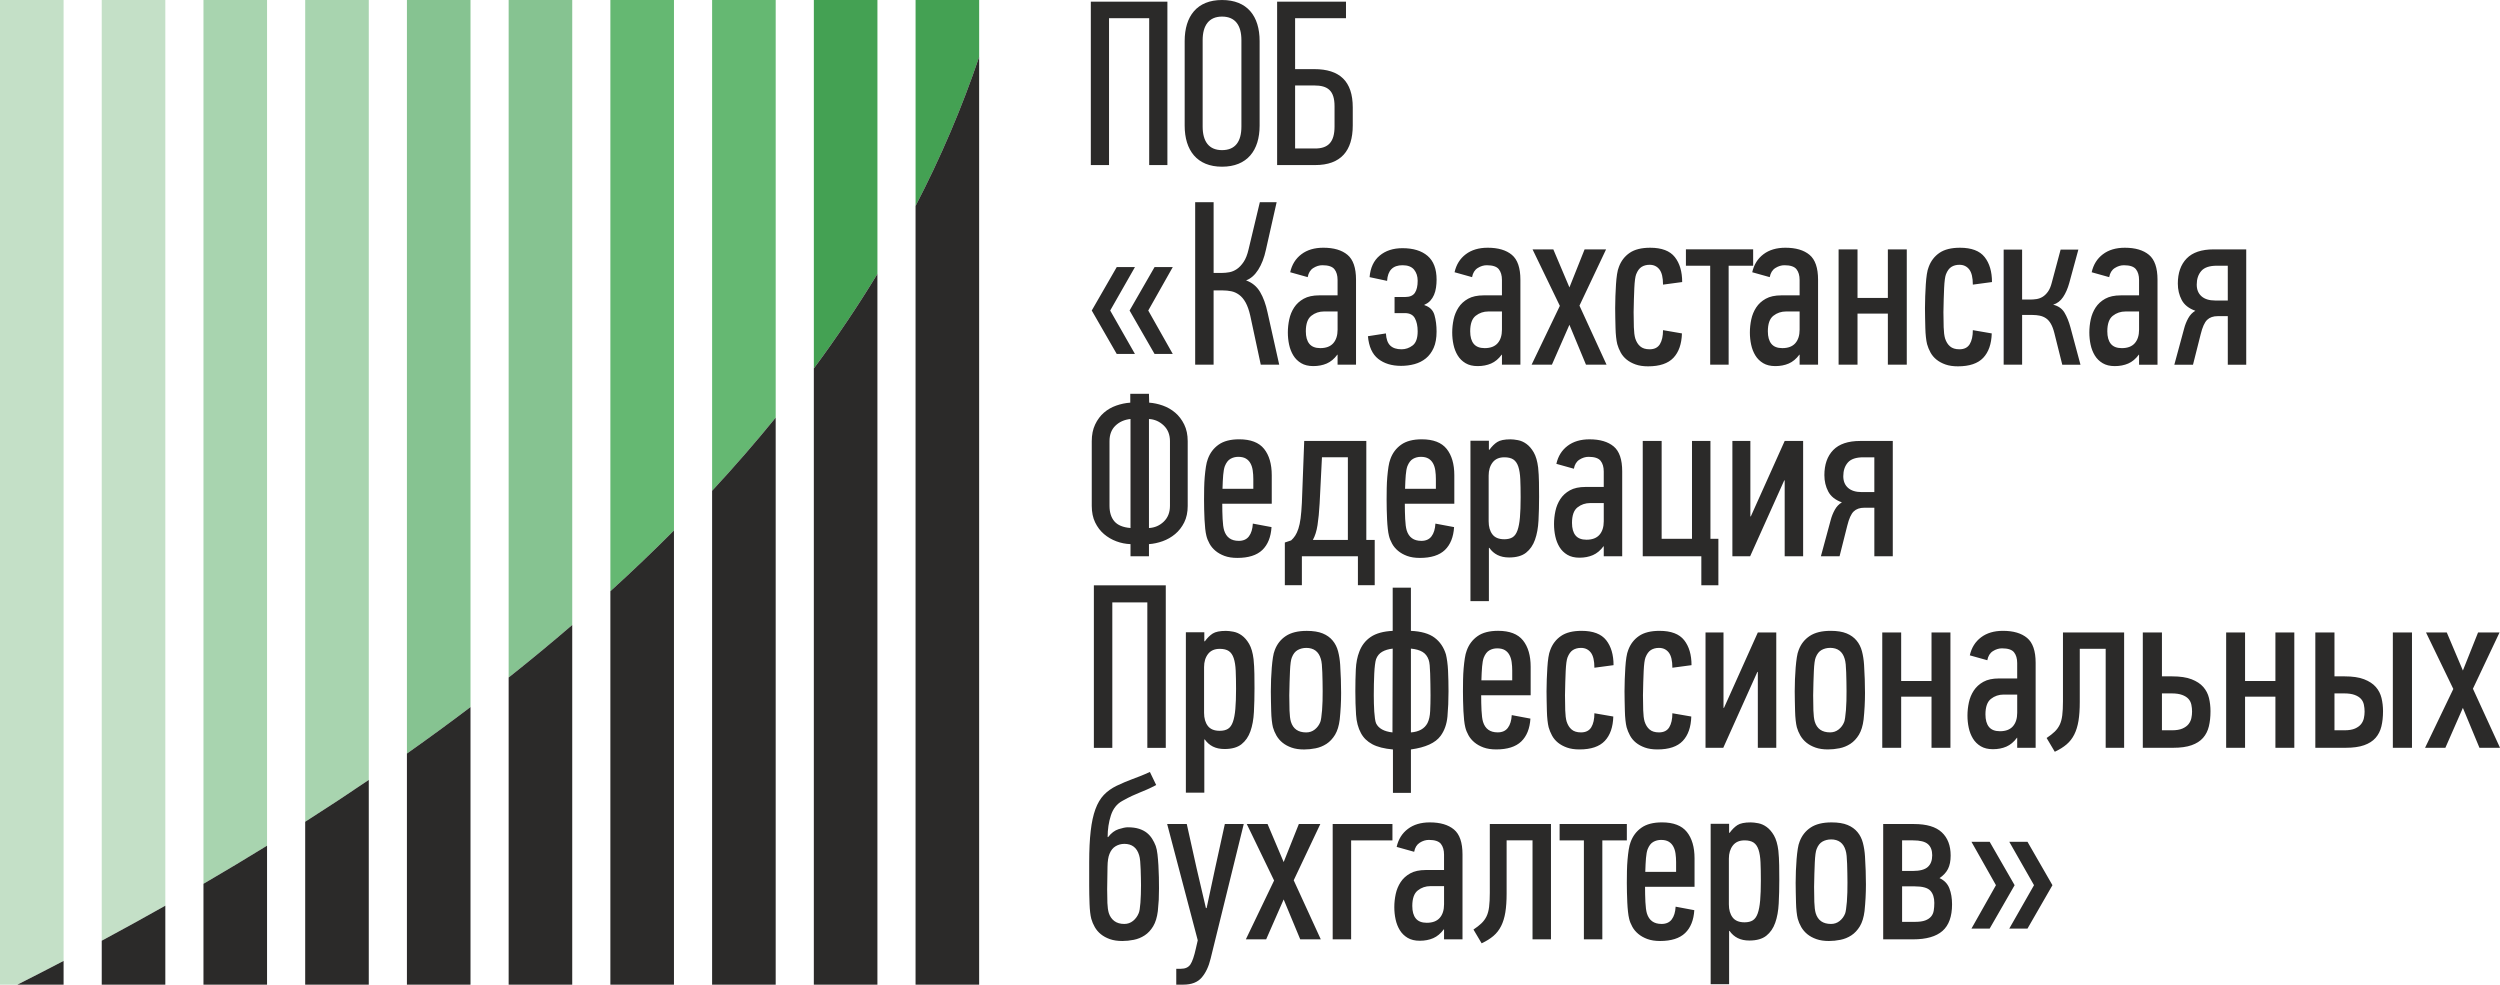
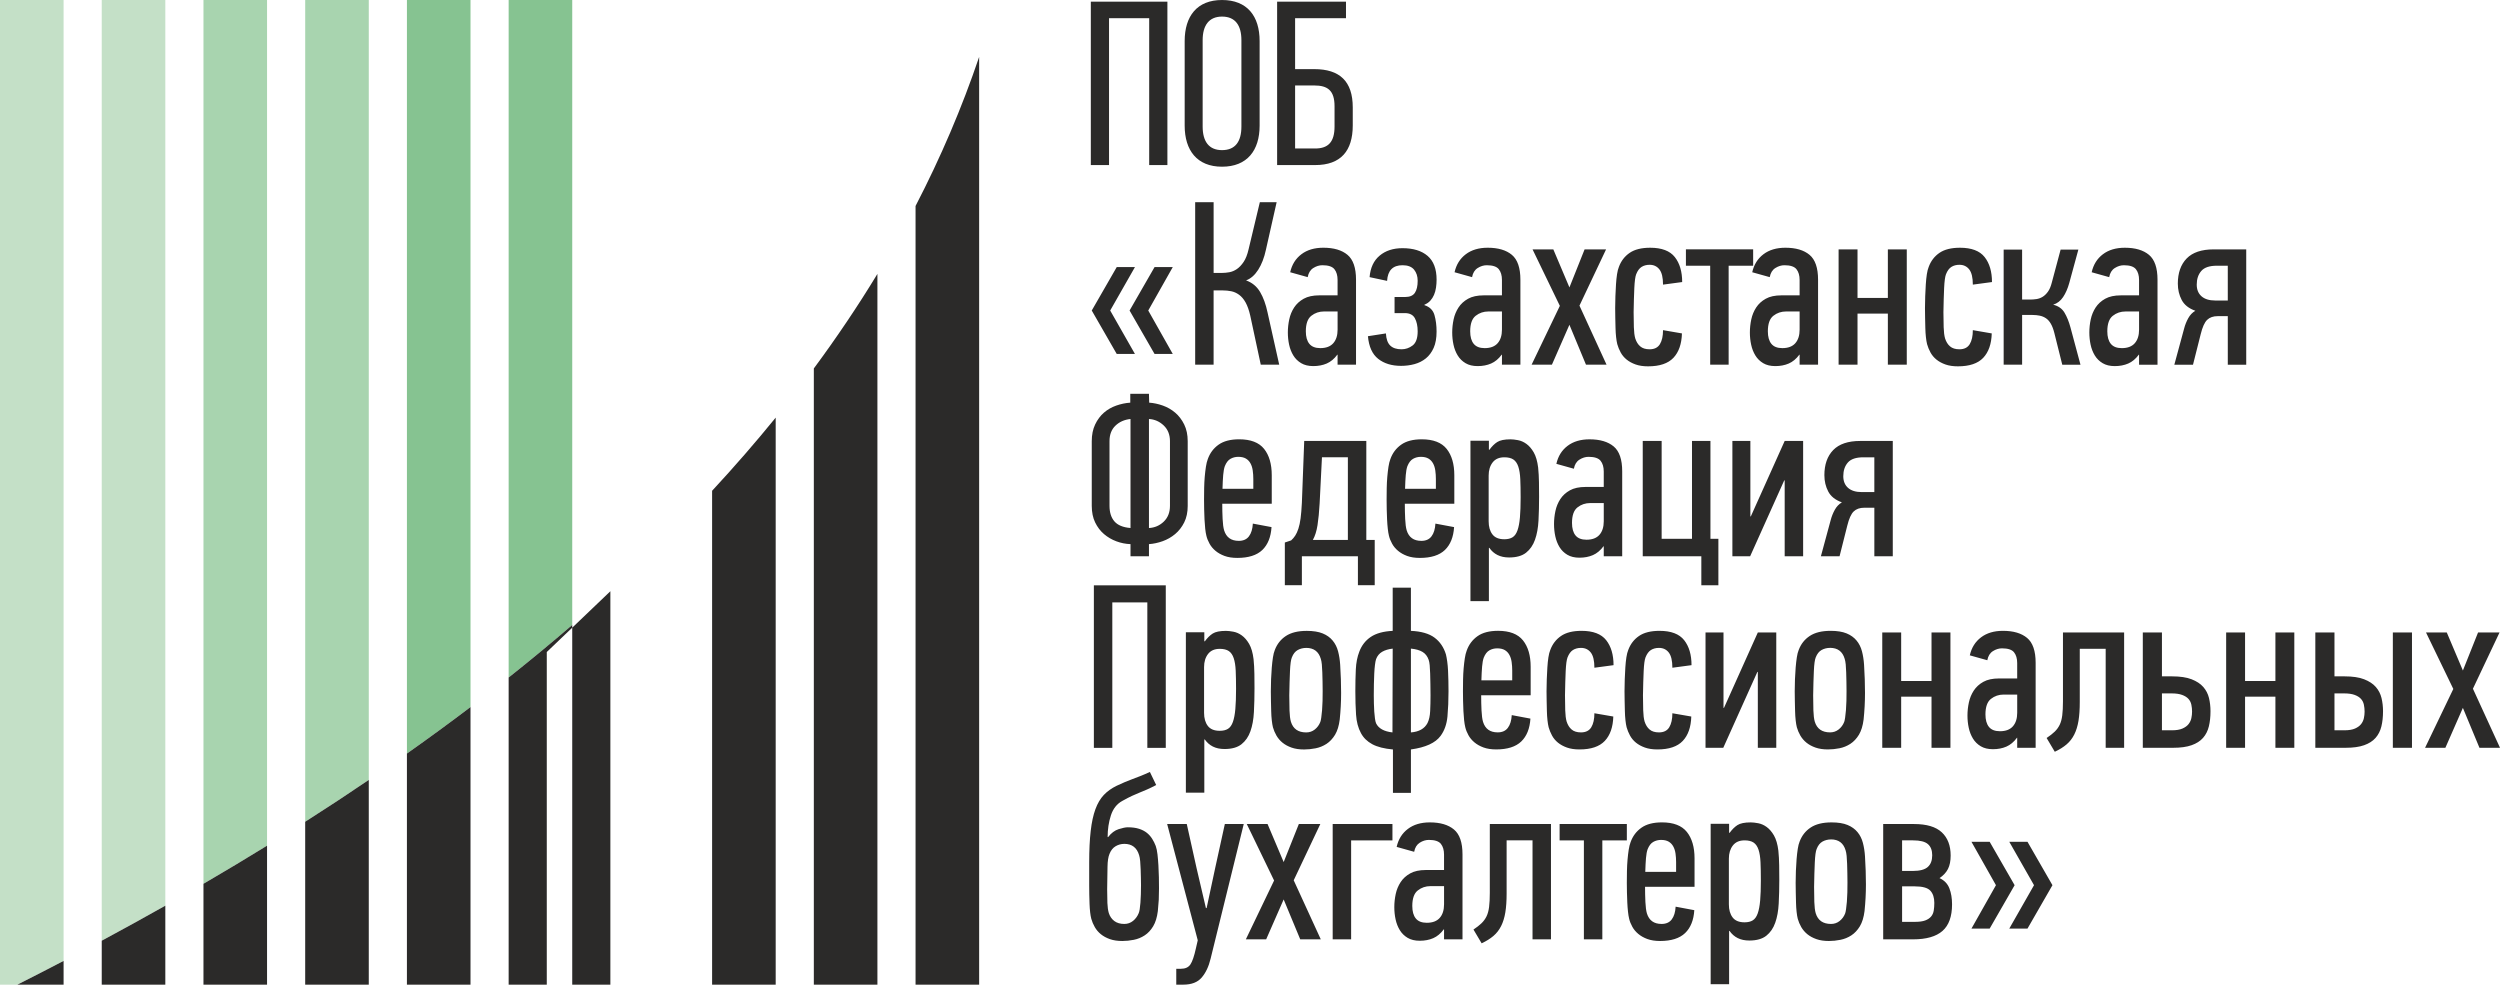
<svg xmlns="http://www.w3.org/2000/svg" xml:space="preserve" width="35.502mm" height="13.983mm" version="1.1" style="shape-rendering:geometricPrecision; text-rendering:geometricPrecision; image-rendering:optimizeQuality; fill-rule:evenodd; clip-rule:evenodd" viewBox="0 0 3536.04 1392.72">
  <defs>
    <style type="text/css">
   
    .fil5 {fill:#2B2A29}
    .fil4 {fill:#C4E0C7}
    .fil3 {fill:#A8D4AF}
    .fil2 {fill:#86C391}
    .fil1 {fill:#65B872}
    .fil0 {fill:#44A153}
    .fil6 {fill:#2B2A29;fill-rule:nonzero}
   
  </style>
  </defs>
  <g id="Слой_x0020_1">
    <g id="_2190396623408">
-       <path class="fil0" d="M1295.01 0l89.93 0 0 80.51c-24.29,71.81 -54.32,142.08 -89.93,210.85l0 -291.36zm-143.89 0l89.93 0 0 387.4c-27.46,45.26 -57.46,89.83 -89.93,133.74l0 -521.15z" />
-       <path class="fil1" d="M1007.22 0l89.94 0 0 590.69c-28.39,34.92 -58.34,69.42 -89.94,103.49l0 -694.18zm-143.89 0l89.94 0 0 750.27c-28.8,28.98 -58.77,57.64 -89.94,85.97l0 -836.24z" />
      <path class="fil2" d="M719.45 0l89.93 0 0 883.97c-29.05,25.02 -59.01,49.79 -89.93,74.3l0 -958.27zm-143.89 0l89.93 0 0 1000.07c-29.21,22.13 -59.17,44.06 -89.93,65.78l0 -1065.85z" />
      <path class="fil3" d="M431.68 0l89.93 0 0 1103.15c-29.32,19.9 -59.31,39.63 -89.93,59.16l0 -1162.31zm-143.89 0l89.93 0 0 1196.15c-29.42,18.13 -59.37,36.1 -89.93,53.92l0 -1250.07z" />
      <path class="fil4" d="M-0 0l89.94 0 0 1359.15c-21.55,11.24 -43.38,22.44 -65.4,33.57l-24.54 0 0 -1392.72zm143.89 0l89.94 0 0 1281.01c-29.49,16.64 -59.46,33.17 -89.94,49.55l0 -1330.57z" />
-       <path class="fil5" d="M89.94 1359.14l0 33.58 -65.4 0c22.02,-11.13 43.84,-22.32 65.4,-33.58zm53.95 -28.58c30.48,-16.38 60.45,-32.9 89.94,-49.55l0 111.7 -89.94 0 0 -62.15zm143.89 -80.49c30.56,-17.83 60.51,-35.81 89.93,-53.93l0 196.57 -89.93 0 0 -142.64zm143.88 -87.76c30.63,-19.55 60.62,-39.27 89.94,-59.17l0 289.57 -89.94 0 0 -230.39zm143.89 -96.47c30.76,-21.71 60.72,-43.64 89.94,-65.78l0 392.64 -89.94 0 0 -326.87zm143.89 -107.57c30.93,-24.52 60.88,-49.29 89.93,-74.31l0 508.75 -89.93 0 0 -434.44zm143.88 -122.04c31.16,-28.34 61.14,-56.99 89.94,-85.96l0 642.44 -89.94 0 0 -556.47zm143.89 -142.07c31.6,-34.05 61.55,-68.55 89.94,-103.48l0 802.03 -89.94 0 0 -698.54zm143.89 -173.03c32.47,-43.91 62.47,-88.48 89.93,-133.73l0 1005.3 -89.93 0 0 -871.57zm143.88 -229.8c35.62,-68.76 65.64,-139.03 89.94,-210.84l0 1312.21 -89.94 0 0 -1101.37z" />
+       <path class="fil5" d="M89.94 1359.14l0 33.58 -65.4 0c22.02,-11.13 43.84,-22.32 65.4,-33.58zm53.95 -28.58c30.48,-16.38 60.45,-32.9 89.94,-49.55l0 111.7 -89.94 0 0 -62.15zm143.89 -80.49c30.56,-17.83 60.51,-35.81 89.93,-53.93l0 196.57 -89.93 0 0 -142.64zm143.88 -87.76c30.63,-19.55 60.62,-39.27 89.94,-59.17l0 289.57 -89.94 0 0 -230.39zm143.89 -96.47c30.76,-21.71 60.72,-43.64 89.94,-65.78l0 392.64 -89.94 0 0 -326.87zm143.89 -107.57c30.93,-24.52 60.88,-49.29 89.93,-74.31l0 508.75 -89.93 0 0 -434.44zm143.88 -122.04l0 642.44 -89.94 0 0 -556.47zm143.89 -142.07c31.6,-34.05 61.55,-68.55 89.94,-103.48l0 802.03 -89.94 0 0 -698.54zm143.89 -173.03c32.47,-43.91 62.47,-88.48 89.93,-133.73l0 1005.3 -89.93 0 0 -871.57zm143.88 -229.8c35.62,-68.76 65.64,-139.03 89.94,-210.84l0 1312.21 -89.94 0 0 -1101.37z" />
      <path class="fil6" d="M1625.43 25.77l0 207.71 25.76 0 0 -231.15 -108.31 0 0 231.15 25.76 0 0 -207.71 56.8 0zm50.19 151.9c0,35 17.5,58.12 52.84,58.12 35.66,0 53.17,-23.12 53.17,-58.12l0 -119.54c0,-35.33 -17.51,-58.12 -53.17,-58.12 -35.34,0 -52.84,22.79 -52.84,58.12l0 119.54zm25.43 -120.86c0,-20.8 8.91,-33.35 27.41,-33.35 18.81,0 27.41,12.55 27.41,33.35l0 122.19c0,21.14 -8.6,33.35 -27.41,33.35 -18.5,0 -27.41,-12.21 -27.41,-33.35l0 -122.19zm130.76 40.96l0 -71.99 71.98 0 0 -23.45 -97.41 0 0 231.15 53.82 0c36.32,0 53.16,-20.15 53.16,-56.13l0 -25.43c0,-36.98 -18.49,-54.15 -54.48,-54.15l-27.07 0zm0 112.27l0 -89.15 27.07 0c18.82,0 28.72,6.93 28.72,29.38l0 28.73c0,21.45 -8.58,31.04 -27.4,31.04l-28.4 0zm-198.79 290.59l-35.33 -61.42 35.33 -61.42 25.76 0 -34.67 61.42 34.67 61.42 -25.76 0zm-53.5 0l-35.33 -61.42 35.33 -61.42 25.76 0 -35 61.42 35 61.42 -25.76 0zm110.95 15.19l0 -229.83 26.09 0 0 100.05 11.89 0c3.3,0 6.76,-0.33 10.4,-0.99 3.63,-0.66 7.15,-2.14 10.57,-4.46 3.41,-2.31 6.6,-5.67 9.57,-10.07 2.98,-4.4 5.34,-10.46 7.1,-18.16l15.85 -66.37 23.77 0 -15.19 67.36c-2.42,11.23 -6.05,20.64 -10.9,28.24 -4.84,7.59 -10.57,12.6 -17.17,15.02 8.59,3.09 15.19,8.54 19.82,16.34 4.62,7.82 8.14,17.45 10.56,28.9l16.51 73.96 -26.09 0 -14.86 -69.34c-1.76,-7.71 -3.96,-13.92 -6.6,-18.67 -2.64,-4.73 -5.73,-8.37 -9.24,-10.9 -3.53,-2.53 -7.21,-4.18 -11.07,-4.95 -3.85,-0.77 -7.76,-1.16 -11.72,-1.16l-13.21 0 0 105.01 -26.09 0zm201.09 -14.2c-4.39,5.95 -9.41,10.13 -15.02,12.55 -5.62,2.42 -11.94,3.64 -18.98,3.64 -6.83,0 -12.55,-1.37 -17.17,-4.13 -4.62,-2.75 -8.32,-6.38 -11.07,-10.9 -2.75,-4.51 -4.73,-9.57 -5.95,-15.19 -1.21,-5.61 -1.81,-11.39 -1.81,-17.33 0,-6.17 0.66,-12.33 1.98,-18.5 1.32,-6.17 3.63,-11.77 6.93,-16.84 3.31,-5.06 7.82,-9.19 13.54,-12.38 5.73,-3.2 13.1,-4.79 22.13,-4.79l25.76 0 0 -21.79c0,-6.38 -1.49,-11.44 -4.46,-15.19 -2.97,-3.74 -8.64,-5.62 -17,-5.62 -4.4,0 -8.7,1.32 -12.88,3.96 -4.18,2.64 -6.83,6.93 -7.93,12.88l-24.76 -6.93c2.42,-10.79 7.7,-19.26 15.85,-25.43 8.15,-6.17 18.49,-9.24 31.04,-9.24 14.75,0 26.14,3.36 34.18,10.07 8.04,6.71 12.05,18.44 12.05,35.17l0 120.2 -26.09 0 0 -14.2 -0.34 0zm0.34 -61.08l-19.15 0c-6.82,0 -12.83,2.03 -18,6.11 -5.17,4.07 -7.76,11.39 -7.76,21.96 0,7.7 1.65,13.6 4.95,17.66 3.31,4.08 8.48,6.12 15.52,6.12 8.15,0 14.26,-2.31 18.33,-6.93 4.07,-4.63 6.12,-11.02 6.12,-19.15l0 -25.76zm122.84 -8.91c7.49,2.42 12.22,7.09 14.2,14.03 1.97,6.93 2.97,14.69 2.97,23.28 0,9.24 -1.37,16.95 -4.12,23.12 -2.76,6.16 -6.44,11.12 -11.07,14.86 -4.62,3.74 -9.96,6.43 -16.02,8.09 -6.06,1.65 -12.38,2.47 -18.98,2.47 -13.22,0 -24,-3.3 -32.37,-9.9 -8.37,-6.6 -13.21,-17.28 -14.52,-32.03l25.42 -3.96c0.45,7.93 2.48,13.65 6.12,17.17 3.64,3.53 8.97,5.29 16.02,5.29 5.73,0 10.95,-1.82 15.69,-5.45 4.73,-3.64 7.09,-10.3 7.09,-19.98 0,-7.48 -1.31,-13.66 -3.95,-18.5 -2.64,-4.84 -7.38,-7.26 -14.2,-7.26l-14.53 0 0 -22.79 15.19 0c6.38,0 10.91,-1.98 13.55,-5.89 2.64,-3.96 3.95,-9.63 3.95,-17.06 0,-6.33 -1.7,-11.55 -5.11,-15.75 -3.42,-4.12 -8.86,-6.22 -16.34,-6.22 -13.66,0 -20.92,7.38 -21.8,22.13l-24.76 -5.29c1.1,-13.27 5.83,-23.39 14.19,-30.38 8.37,-7.04 19.15,-10.57 32.37,-10.57 15.18,0 27.01,3.64 35.49,10.9 8.49,7.27 12.72,18.5 12.72,33.68 0,3.74 -0.27,7.48 -0.83,11.22 -0.55,3.74 -1.48,7.15 -2.81,10.24 -1.31,3.08 -3.08,5.83 -5.28,8.26 -2.2,2.42 -4.96,4.29 -8.26,5.61l0 0.67zm109.3 70c-4.4,5.95 -9.41,10.13 -15.03,12.55 -5.61,2.42 -11.94,3.64 -18.98,3.64 -6.82,0 -12.55,-1.37 -17.17,-4.13 -4.62,-2.75 -8.31,-6.38 -11.06,-10.9 -2.76,-4.51 -4.74,-9.57 -5.95,-15.19 -1.22,-5.61 -1.82,-11.39 -1.82,-17.33 0,-6.17 0.67,-12.33 1.98,-18.5 1.32,-6.17 3.64,-11.77 6.94,-16.84 3.3,-5.06 7.81,-9.19 13.54,-12.38 5.73,-3.2 13.1,-4.79 22.12,-4.79l25.76 0 0 -21.79c0,-6.38 -1.48,-11.44 -4.45,-15.19 -2.98,-3.74 -8.65,-5.62 -17.01,-5.62 -4.4,0 -8.7,1.32 -12.88,3.96 -4.18,2.64 -6.82,6.93 -7.92,12.88l-24.77 -6.93c2.42,-10.79 7.7,-19.26 15.85,-25.43 8.15,-6.17 18.5,-9.24 31.05,-9.24 14.75,0 26.14,3.36 34.17,10.07 8.04,6.71 12.05,18.44 12.05,35.17l0 120.2 -26.09 0 0 -14.2 -0.33 0zm0.33 -61.08l-19.15 0c-6.82,0 -12.82,2.03 -18,6.11 -5.17,4.07 -7.76,11.39 -7.76,21.96 0,7.7 1.65,13.6 4.95,17.66 3.31,4.08 8.48,6.12 15.53,6.12 8.14,0 14.25,-2.31 18.33,-6.93 4.07,-4.63 6.11,-11.02 6.11,-19.15l0 -25.76zm118.87 75.29l-23.44 -56.46 -24.77 56.46 -28.72 0 39.95 -83.22 -38.62 -79.91 29.38 0 22.79 53.82 21.46 -53.82 30.38 0 -37.65 79.58 38.31 83.54 -29.06 0zm87.84 2.31c-6.82,0 -12.71,-0.88 -17.66,-2.64 -4.96,-1.76 -9.19,-4.07 -12.72,-6.94 -3.52,-2.86 -6.32,-6.22 -8.42,-10.07 -2.09,-3.85 -3.69,-7.76 -4.79,-11.72 -0.66,-2.64 -1.21,-5.95 -1.65,-9.9 -0.44,-3.96 -0.71,-8.32 -0.83,-13.05 -0.11,-4.73 -0.22,-9.52 -0.33,-14.36 -0.11,-4.84 -0.16,-9.35 -0.16,-13.54 0,-5.51 0.11,-11.18 0.33,-17.01 0.22,-5.84 0.5,-11.39 0.83,-16.67 0.33,-5.29 0.82,-10.07 1.48,-14.36 0.66,-4.29 1.54,-7.76 2.64,-10.4 3.08,-8.37 8.15,-14.98 15.19,-19.82 7.05,-4.84 16.73,-7.26 29.06,-7.26 16.28,0 27.9,4.4 34.84,13.21 6.93,8.8 10.4,20.58 10.4,35.33l-27.08 3.64c0,-9.91 -1.7,-17.06 -5.06,-21.46 -3.42,-4.4 -8.04,-6.6 -13.92,-6.6 -4.4,0 -8.15,1 -11.33,2.98 -3.15,1.97 -5.73,5.45 -7.71,10.51 -1.26,3.25 -2.14,9.74 -2.59,19.37 -0.44,9.63 -0.77,21.02 -0.99,34.12 0,7.26 0.11,14.3 0.33,21.18 0.22,6.88 0.88,12.22 1.98,15.97 1.54,4.78 3.85,8.58 7.04,11.27 3.14,2.75 7.6,4.13 13.27,4.13 6.76,0 11.61,-2.42 14.58,-7.27 2.92,-4.84 4.4,-11.44 4.4,-19.81l26.75 4.62c-0.45,14.97 -4.46,26.47 -12.05,34.51 -7.6,8.04 -19.54,12.05 -35.84,12.05zm113.93 -142.33l0 140.02 -26.1 0 0 -140.02 -34.33 0 0 -23.11 95.1 0 0 23.11 -34.67 0zm100.05 125.81c-4.4,5.95 -9.41,10.13 -15.03,12.55 -5.61,2.42 -11.94,3.64 -18.98,3.64 -6.82,0 -12.55,-1.37 -17.17,-4.13 -4.62,-2.75 -8.31,-6.38 -11.06,-10.9 -2.76,-4.51 -4.74,-9.57 -5.95,-15.19 -1.22,-5.61 -1.82,-11.39 -1.82,-17.33 0,-6.17 0.67,-12.33 1.98,-18.5 1.32,-6.17 3.64,-11.77 6.94,-16.84 3.3,-5.06 7.81,-9.19 13.54,-12.38 5.73,-3.2 13.1,-4.79 22.12,-4.79l25.76 0 0 -21.79c0,-6.38 -1.48,-11.44 -4.45,-15.19 -2.98,-3.74 -8.65,-5.62 -17.01,-5.62 -4.4,0 -8.7,1.32 -12.88,3.96 -4.18,2.64 -6.82,6.93 -7.92,12.88l-24.77 -6.93c2.42,-10.79 7.7,-19.26 15.85,-25.43 8.15,-6.17 18.5,-9.24 31.05,-9.24 14.75,0 26.14,3.36 34.17,10.07 8.04,6.71 12.05,18.44 12.05,35.17l0 120.2 -26.09 0 0 -14.2 -0.33 0zm0.33 -61.08l-19.15 0c-6.82,0 -12.82,2.03 -18,6.11 -5.17,4.07 -7.76,11.39 -7.76,21.96 0,7.7 1.65,13.6 4.95,17.66 3.31,4.08 8.48,6.12 15.53,6.12 8.14,0 14.25,-2.31 18.33,-6.93 4.07,-4.63 6.11,-11.02 6.11,-19.15l0 -25.76zm124.82 75.29l0 -72.32 -42.92 0 0 72.32 -26.75 0 0 -163.12 26.75 0 0 68.68 42.92 0 0 -68.68 26.75 0 0 163.12 -26.75 0zm99.06 2.31c-6.82,0 -12.71,-0.88 -17.66,-2.64 -4.95,-1.76 -9.19,-4.07 -12.72,-6.94 -3.52,-2.86 -6.32,-6.22 -8.42,-10.07 -2.09,-3.85 -3.69,-7.76 -4.79,-11.72 -0.66,-2.64 -1.21,-5.95 -1.65,-9.9 -0.44,-3.96 -0.71,-8.32 -0.83,-13.05 -0.11,-4.73 -0.22,-9.52 -0.32,-14.36 -0.12,-4.84 -0.17,-9.35 -0.17,-13.54 0,-5.51 0.11,-11.18 0.33,-17.01 0.22,-5.84 0.5,-11.39 0.83,-16.67 0.33,-5.29 0.83,-10.07 1.48,-14.36 0.66,-4.29 1.54,-7.76 2.64,-10.4 3.09,-8.37 8.15,-14.98 15.19,-19.82 7.05,-4.84 16.73,-7.26 29.06,-7.26 16.28,0 27.9,4.4 34.84,13.21 6.93,8.8 10.4,20.58 10.4,35.33l-27.08 3.64c0,-9.91 -1.7,-17.06 -5.06,-21.46 -3.42,-4.4 -8.04,-6.6 -13.92,-6.6 -4.4,0 -8.15,1 -11.33,2.98 -3.14,1.97 -5.73,5.45 -7.71,10.51 -1.26,3.25 -2.14,9.74 -2.59,19.37 -0.44,9.63 -0.77,21.02 -0.99,34.12 0,7.26 0.11,14.3 0.33,21.18 0.22,6.88 0.88,12.22 1.98,15.97 1.54,4.78 3.85,8.58 7.04,11.27 3.14,2.75 7.6,4.13 13.27,4.13 6.77,0 11.61,-2.42 14.58,-7.27 2.92,-4.84 4.4,-11.44 4.4,-19.81l26.75 4.62c-0.44,14.97 -4.46,26.47 -12.05,34.51 -7.6,8.04 -19.54,12.05 -35.84,12.05zm64.73 -2.31l0 -162.8 26.09 0 0 70.67 11.22 0c2.86,0 5.84,-0.22 8.91,-0.66 3.09,-0.45 6.01,-1.48 8.75,-3.14 2.75,-1.65 5.28,-4.07 7.6,-7.27 2.3,-3.19 4.12,-7.43 5.45,-12.71l12.54 -46.89 25.1 0 -12.88 47.22c-2.2,7.93 -5.12,14.58 -8.75,19.98 -3.63,5.39 -8.31,8.96 -14.03,10.73 7.27,1.76 12.61,5.51 16.02,11.22 3.42,5.73 6.22,12.66 8.43,20.81l14.19 52.84 -25.76 0 -11.22 -44.91c-1.32,-5.28 -2.97,-9.63 -4.95,-13.05 -1.98,-3.41 -4.29,-6 -6.93,-7.76 -2.65,-1.76 -5.56,-2.97 -8.75,-3.63 -3.19,-0.67 -6.55,-1 -10.07,-1l-14.86 0 0 70.34 -26.09 0zm191.19 -14.2c-4.4,5.95 -9.41,10.13 -15.03,12.55 -5.61,2.42 -11.94,3.64 -18.98,3.64 -6.82,0 -12.55,-1.37 -17.17,-4.13 -4.62,-2.75 -8.32,-6.38 -11.07,-10.9 -2.75,-4.51 -4.73,-9.57 -5.94,-15.19 -1.22,-5.61 -1.82,-11.39 -1.82,-17.33 0,-6.17 0.66,-12.33 1.98,-18.5 1.32,-6.17 3.64,-11.77 6.93,-16.84 3.31,-5.06 7.82,-9.19 13.55,-12.38 5.72,-3.2 13.1,-4.79 22.12,-4.79l25.76 0 0 -21.79c0,-6.38 -1.48,-11.44 -4.46,-15.19 -2.97,-3.74 -8.64,-5.62 -17,-5.62 -4.4,0 -8.7,1.32 -12.88,3.96 -4.18,2.64 -6.82,6.93 -7.93,12.88l-24.76 -6.93c2.42,-10.79 7.7,-19.26 15.85,-25.43 8.15,-6.17 18.5,-9.24 31.04,-9.24 14.75,0 26.14,3.36 34.18,10.07 8.04,6.71 12.05,18.44 12.05,35.17l0 120.2 -26.09 0 0 -14.2 -0.33 0zm0.33 -61.08l-19.15 0c-6.82,0 -12.83,2.03 -18,6.11 -5.17,4.07 -7.76,11.39 -7.76,21.96 0,7.7 1.65,13.6 4.95,17.66 3.31,4.08 8.48,6.12 15.53,6.12 8.14,0 14.25,-2.31 18.33,-6.93 4.07,-4.63 6.11,-11.02 6.11,-19.15l0 -25.76zm54.82 -39.29c0,-15.2 4.17,-27.08 12.49,-35.67 8.37,-8.59 21.08,-12.88 38.2,-12.88l46.06 0 0 163.12 -26.08 0 0 -68.68 -14.2 0c-6.38,0 -11.39,1.76 -15.03,5.28 -3.63,3.53 -6.65,10.24 -9.07,20.15l-10.91 43.26 -26.41 0 13.87 -51.18c1.31,-5.07 3.25,-9.9 5.78,-14.53 2.53,-4.62 5.89,-8.15 10.07,-10.57 -9.24,-3.3 -15.69,-8.42 -19.31,-15.35 -3.64,-6.94 -5.45,-14.59 -5.45,-22.95zm55.14 -25.44c-10.34,0 -17.66,2.48 -21.95,7.43 -4.3,4.96 -6.44,11.39 -6.44,19.32 0,7.04 2.26,12.55 6.77,16.51 4.51,3.96 10.95,5.95 19.31,5.95l17.84 0 0 -49.21 -15.53 0zm-1455.57 339.64c0,9.02 -1.65,16.84 -4.95,23.45 -3.31,6.6 -7.6,12.1 -12.88,16.5 -5.29,4.41 -11.18,7.76 -17.67,10.08 -6.49,2.31 -12.93,3.69 -19.31,4.12l0 17.17 -26.1 0 0 -17.17c-6.82,-0.22 -13.48,-1.54 -19.97,-3.96 -6.49,-2.42 -12.33,-5.83 -17.51,-10.24 -5.17,-4.4 -9.35,-9.9 -12.54,-16.5 -3.2,-6.6 -4.79,-14.42 -4.79,-23.45l0 -91.47c0,-9.02 1.59,-16.89 4.79,-23.62 3.19,-6.71 7.32,-12.27 12.38,-16.67 5.06,-4.4 10.9,-7.76 17.5,-10.07 6.6,-2.31 13.21,-3.69 19.81,-4.12l0 -12.55 26.42 0 0.33 12.55c6.38,0.44 12.82,1.81 19.31,4.12 6.49,2.31 12.33,5.67 17.5,10.07 5.18,4.4 9.41,9.96 12.72,16.67 3.3,6.72 4.95,14.59 4.95,23.62l0 91.47zm-25.1 -91.47c0,-9.24 -2.97,-16.67 -8.91,-22.29 -5.94,-5.61 -12.88,-8.64 -20.8,-9.08l0 154.21c8.14,-0.44 15.13,-3.47 20.97,-9.07 5.84,-5.62 8.74,-13.05 8.74,-22.29l0 -91.47zm-55.81 -31.37c-8.58,0.89 -15.69,4.02 -21.29,9.41 -5.62,5.4 -8.42,12.72 -8.42,21.96l0 91.47c0,9.24 2.31,16.56 6.93,21.95 4.62,5.4 12.22,8.54 22.78,9.41l0 -154.21zm153.06 172.38c6.44,0 11.28,-2.15 14.47,-6.44 3.25,-4.29 5.07,-10.29 5.51,-17.99l26.41 4.95c-0.88,14.08 -5.23,24.87 -12.99,32.36 -7.82,7.48 -19.59,11.22 -35.39,11.22 -6.99,0 -13.05,-0.94 -18.11,-2.81 -5.01,-1.87 -9.3,-4.29 -12.82,-7.26 -3.53,-2.98 -6.33,-6.32 -8.37,-10.07 -2.09,-3.74 -3.58,-7.49 -4.46,-11.23 -0.66,-2.64 -1.21,-5.94 -1.65,-9.9 -0.44,-3.96 -0.77,-8.31 -0.99,-13.05 -0.22,-4.73 -0.39,-9.52 -0.5,-14.36 -0.11,-4.84 -0.16,-9.35 -0.16,-13.54 0,-5.51 0.05,-11.07 0.16,-16.68 0.11,-5.61 0.39,-10.95 0.83,-16.01 0.45,-5.07 1,-9.75 1.65,-14.04 0.66,-4.28 1.54,-7.87 2.64,-10.73 3.03,-8.59 8.15,-15.41 15.3,-20.48 7.1,-5.06 16.84,-7.59 29.11,-7.59 16.23,0 27.97,4.51 35.23,13.54 7.21,9.02 10.84,21.46 10.84,37.32l0 40.28 -70 0c0,7.27 0.16,14.42 0.5,21.46 0.32,7.05 1.04,12.44 2.14,16.18 3.08,9.9 9.96,14.86 20.64,14.86zm20.64 -73.64l0 -13.86c0,-4.18 -0.27,-8.2 -0.83,-12.05 -0.55,-3.85 -1.59,-7.21 -3.19,-10.07 -1.54,-2.87 -3.69,-5.12 -6.44,-6.77 -2.8,-1.65 -6.38,-2.48 -10.84,-2.48 -3.96,0 -7.65,0.94 -10.96,2.81 -3.36,1.87 -6,5.34 -8.04,10.41 -1.1,3.08 -1.87,7.26 -2.31,12.54 -0.44,5.29 -0.77,11.78 -0.99,19.48l43.58 0zm68.68 136.38l-24.1 0 0 -60.43 8.91 -2.97c2.2,-1.98 4.13,-4.24 5.78,-6.77 1.65,-2.53 3.14,-5.78 4.46,-9.74 1.32,-3.96 2.36,-8.86 3.14,-14.69 0.77,-5.84 1.37,-13.16 1.81,-21.96l3.31 -87.51 87.84 0 0 140.01 11.88 0 0 64.06 -23.77 0 0 -40.95 -79.25 0 0 40.95zm65.05 -180.95l-36.65 0 -3.3 65.38c-0.67,11.89 -1.65,22.07 -2.97,30.55 -1.32,8.48 -3.53,15.47 -6.61,20.97l49.53 0 0 -116.89zm103.85 118.22c6.44,0 11.28,-2.15 14.47,-6.44 3.26,-4.29 5.07,-10.29 5.51,-17.99l26.41 4.95c-0.88,14.08 -5.23,24.87 -12.99,32.36 -7.82,7.48 -19.59,11.22 -35.39,11.22 -6.98,0 -13.05,-0.94 -18.11,-2.81 -5.01,-1.87 -9.3,-4.29 -12.82,-7.26 -3.53,-2.98 -6.33,-6.32 -8.37,-10.07 -2.09,-3.74 -3.58,-7.49 -4.46,-11.23 -0.66,-2.64 -1.21,-5.94 -1.64,-9.9 -0.45,-3.96 -0.78,-8.31 -1,-13.05 -0.22,-4.73 -0.39,-9.52 -0.5,-14.36 -0.11,-4.84 -0.16,-9.35 -0.16,-13.54 0,-5.51 0.05,-11.07 0.16,-16.68 0.11,-5.61 0.39,-10.95 0.83,-16.01 0.45,-5.07 1,-9.75 1.65,-14.04 0.66,-4.28 1.54,-7.87 2.64,-10.73 3.03,-8.59 8.15,-15.41 15.3,-20.48 7.1,-5.06 16.84,-7.59 29.11,-7.59 16.24,0 27.97,4.51 35.23,13.54 7.21,9.02 10.84,21.46 10.84,37.32l0 40.28 -70 0c0,7.27 0.16,14.42 0.5,21.46 0.33,7.05 1.05,12.44 2.14,16.18 3.08,9.9 9.96,14.86 20.64,14.86zm20.64 -73.64l0 -13.86c0,-4.18 -0.27,-8.2 -0.83,-12.05 -0.55,-3.85 -1.59,-7.21 -3.19,-10.07 -1.54,-2.87 -3.69,-5.12 -6.44,-6.77 -2.8,-1.65 -6.38,-2.48 -10.84,-2.48 -3.96,0 -7.65,0.94 -10.96,2.81 -3.36,1.87 -6,5.34 -8.04,10.41 -1.1,3.08 -1.87,7.26 -2.31,12.54 -0.44,5.29 -0.77,11.78 -0.99,19.48l43.58 0zm105.51 -70c2.86,0 6.38,0.39 10.51,1.16 4.18,0.77 8.2,2.53 12,5.28 3.85,2.75 7.32,6.77 10.4,12.05 3.03,5.29 5.12,12.44 6.22,21.47 0.67,6.6 1.06,13.54 1.17,20.8 0.11,7.26 0.16,14.09 0.16,20.48 0,11.88 -0.27,23.06 -0.83,33.52 -0.55,10.46 -2.2,19.53 -4.95,27.24 -2.7,7.71 -6.93,13.81 -12.6,18.33 -5.73,4.51 -13.7,6.77 -23.99,6.77 -6.38,0 -11.83,-1.16 -16.46,-3.48 -4.62,-2.3 -8.42,-5.66 -11.5,-10.07l-0.66 0 0 75.29 -26.09 0 0 -226.85 26.09 0 0 12.55 0.66 0.33c3.53,-4.85 7.21,-8.54 11.18,-11.07 3.96,-2.53 10.18,-3.79 18.71,-3.79zm-8.75 25.43c-7.26,0 -12.77,2.42 -16.51,7.26 -3.73,4.84 -5.61,11.01 -5.61,18.5l0 64.72c0,7.71 1.76,13.86 5.29,18.49 3.52,4.63 9.13,6.94 16.83,6.94 4.85,0 8.75,-0.94 11.72,-2.81 2.97,-1.87 5.29,-5.12 6.93,-9.74 1.65,-4.62 2.81,-10.74 3.47,-18.33 0.67,-7.6 1,-17 1,-28.24 0,-10.13 -0.17,-18.76 -0.5,-25.92 -0.33,-7.16 -1.26,-13.05 -2.8,-17.67 -1.54,-4.62 -3.85,-7.98 -6.94,-10.07 -3.08,-2.09 -7.37,-3.14 -12.88,-3.14zm140.35 125.8c-4.4,5.95 -9.41,10.13 -15.03,12.55 -5.61,2.42 -11.94,3.64 -18.98,3.64 -6.82,0 -12.55,-1.37 -17.17,-4.12 -4.62,-2.76 -8.32,-6.38 -11.07,-10.9 -2.75,-4.52 -4.73,-9.58 -5.94,-15.2 -1.22,-5.61 -1.82,-11.39 -1.82,-17.33 0,-6.17 0.66,-12.33 1.98,-18.5 1.32,-6.17 3.64,-11.77 6.93,-16.84 3.31,-5.06 7.82,-9.19 13.54,-12.38 5.73,-3.2 13.11,-4.79 22.13,-4.79l25.76 0 0 -21.79c0,-6.38 -1.48,-11.44 -4.46,-15.19 -2.97,-3.74 -8.64,-5.62 -17,-5.62 -4.4,0 -8.7,1.32 -12.88,3.96 -4.18,2.64 -6.82,6.93 -7.93,12.88l-24.76 -6.93c2.42,-10.79 7.7,-19.26 15.85,-25.43 8.15,-6.17 18.5,-9.24 31.04,-9.24 14.75,0 26.14,3.36 34.18,10.07 8.04,6.71 12.05,18.44 12.05,35.17l0 120.2 -26.09 0 0 -14.2 -0.33 0zm0.33 -61.08l-19.15 0c-6.82,0 -12.83,2.03 -18,6.11 -5.17,4.07 -7.76,11.39 -7.76,21.96 0,7.7 1.65,13.6 4.95,17.67 3.31,4.07 8.48,6.11 15.53,6.11 8.14,0 14.25,-2.31 18.33,-6.93 4.06,-4.62 6.11,-11.02 6.11,-19.15l0 -25.76zm150.9 -87.84l0 138.35 11.23 0 0 65.72 -24.11 0 0 -40.95 -82.88 0 0 -163.12 26.74 0 0 138.35 42.93 0 0 -138.35 26.09 0zm105.01 163.12l0 -107.32 -0.66 0 -48.21 107.32 -25.1 0 0 -163.12 25.43 0 0 106.66 0.66 0 47.88 -106.66 26.09 0 0 163.12 -26.09 0zm56.14 -114.58c0,-15.2 4.17,-27.08 12.49,-35.67 8.37,-8.59 21.08,-12.88 38.2,-12.88l46.06 0 0 163.12 -26.08 0 0 -68.68 -14.2 0c-6.38,0 -11.39,1.76 -15.03,5.28 -3.63,3.53 -6.65,10.24 -9.08,20.15l-10.9 43.26 -26.41 0 13.87 -51.18c1.31,-5.06 3.25,-9.9 5.78,-14.53 2.53,-4.62 5.89,-8.14 10.07,-10.57 -9.24,-3.3 -15.69,-8.42 -19.31,-15.35 -3.64,-6.93 -5.45,-14.59 -5.45,-22.95zm55.14 -25.43c-10.34,0 -17.66,2.47 -21.96,7.43 -4.29,4.95 -6.43,11.38 -6.43,19.31 0,7.04 2.26,12.55 6.77,16.51 4.51,3.96 10.95,5.95 19.31,5.95l17.84 0 0 -49.2 -15.53 0zm-1012.76 410.95l0 -205.72 -49.53 0 0 205.72 -26.09 0 0 -229.83 101.71 0 0 229.83 -26.1 0zm111.12 -165.44c2.86,0 6.38,0.39 10.51,1.16 4.18,0.77 8.2,2.53 12,5.28 3.85,2.76 7.32,6.77 10.4,12.05 3.03,5.29 5.12,12.44 6.22,21.47 0.67,6.6 1.06,13.54 1.17,20.8 0.11,7.27 0.16,14.09 0.16,20.48 0,11.88 -0.27,23.06 -0.83,33.52 -0.55,10.46 -2.2,19.54 -4.95,27.24 -2.7,7.71 -6.94,13.81 -12.61,18.33 -5.72,4.51 -13.7,6.77 -23.99,6.77 -6.38,0 -11.83,-1.16 -16.45,-3.47 -4.62,-2.31 -8.42,-5.67 -11.5,-10.07l-0.66 0 0 75.29 -26.09 0 0 -226.86 26.09 0 0 12.55 0.66 0.33c3.53,-4.84 7.21,-8.53 11.18,-11.07 3.96,-2.53 10.18,-3.79 18.71,-3.79zm-8.75 25.43c-7.26,0 -12.77,2.42 -16.51,7.26 -3.73,4.85 -5.61,11.01 -5.61,18.5l0 64.72c0,7.71 1.76,13.86 5.28,18.49 3.53,4.63 9.13,6.94 16.84,6.94 4.85,0 8.75,-0.94 11.72,-2.81 2.97,-1.87 5.29,-5.12 6.93,-9.74 1.65,-4.62 2.81,-10.74 3.47,-18.33 0.67,-7.59 1,-17 1,-28.24 0,-10.13 -0.17,-18.76 -0.5,-25.92 -0.33,-7.16 -1.26,-13.05 -2.81,-17.67 -1.53,-4.62 -3.84,-7.98 -6.93,-10.07 -3.08,-2.09 -7.37,-3.14 -12.88,-3.14zm123.01 -25.43c9.3,0 16.84,1.21 22.73,3.64 5.84,2.42 10.52,5.78 14.03,10.07 3.58,4.29 6.11,9.35 7.65,15.19 1.54,5.84 2.53,12.16 2.98,18.98 0.44,6.38 0.77,13.21 0.99,20.48 0.22,7.26 0.33,13.75 0.33,19.48 0,12.55 -0.66,25.1 -1.98,37.64 -1.1,8.81 -3.3,15.97 -6.6,21.47 -3.36,5.5 -7.37,9.79 -12.1,12.88 -4.74,3.08 -9.91,5.17 -15.42,6.26 -5.5,1.11 -10.95,1.65 -16.23,1.65 -6.87,0 -12.77,-0.88 -17.72,-2.64 -5.01,-1.76 -9.24,-4.07 -12.77,-6.93 -3.53,-2.86 -6.38,-6.22 -8.64,-10.08 -2.2,-3.84 -3.85,-7.76 -4.96,-11.72 -0.66,-2.64 -1.21,-5.94 -1.64,-9.9 -0.45,-3.96 -0.72,-8.31 -0.83,-13.05 -0.11,-4.73 -0.22,-9.52 -0.34,-14.36 -0.11,-4.84 -0.16,-9.35 -0.16,-13.54 0,-5.51 0.11,-11.18 0.33,-17.01 0.22,-5.84 0.55,-11.39 1,-16.67 0.44,-5.28 0.99,-10.07 1.64,-14.36 0.66,-4.29 1.54,-7.76 2.64,-10.4 3.15,-8.37 8.32,-14.98 15.58,-19.81 7.32,-4.85 17.12,-7.27 29.5,-7.27zm-0.66 24.1c-4.35,0 -8.37,1 -12,2.98 -3.58,1.98 -6.38,5.5 -8.31,10.51 -1.32,3.08 -2.2,9.52 -2.64,19.26 -0.45,9.79 -0.78,21.24 -1,34.45 0,7.21 0.11,14.31 0.33,21.24 0.22,6.88 0.89,12.22 1.98,15.96 3.09,10.08 10.29,15.14 21.63,15.14 4.56,0 8.64,-1.37 12.11,-4.12 3.52,-2.76 6.16,-6.33 7.86,-10.69 0.45,-1.1 0.89,-3.13 1.32,-6.11 0.44,-2.97 0.83,-6.49 1.16,-10.51 0.33,-4.07 0.56,-8.43 0.67,-13.05 0.11,-4.62 0.16,-9.18 0.16,-13.81 0,-4.62 -0.05,-9.18 -0.16,-13.65 -0.11,-4.51 -0.23,-8.86 -0.34,-13.05 -0.11,-4.18 -0.33,-7.87 -0.66,-11.17 -0.33,-3.31 -0.83,-5.95 -1.48,-7.93 -3.03,-10.29 -9.91,-15.47 -20.64,-15.47zm122.67 143.64c-12.33,-1.11 -22.07,-3.58 -29.22,-7.43 -7.15,-3.85 -12.49,-9.08 -16.02,-15.69 -3.96,-7.26 -6.27,-15.96 -6.93,-26.09 -0.66,-10.12 -1,-21.14 -1,-33.02 0,-11.01 0.22,-21.29 0.67,-30.88 0.44,-9.58 2.09,-18 4.95,-25.26 3.31,-8.81 8.7,-15.75 16.18,-20.81 7.48,-5.06 17.83,-7.93 31.04,-8.59l0 -61.09 25.76 0 0 61.09c14.53,0.66 25.65,3.85 33.36,9.57 7.7,5.73 13.1,13.66 16.18,23.77 0.66,2.65 1.26,5.95 1.81,9.91 0.56,3.96 0.94,8.26 1.17,12.88 0.22,4.62 0.38,9.46 0.49,14.53 0.11,5.06 0.17,10.02 0.17,14.86 0,12.77 -0.5,24.6 -1.48,35.5 -1,10.9 -4.24,20.09 -9.75,27.57 -7.26,9.91 -21.23,16.29 -41.93,19.15l0 61.42 -25.43 0 0 -61.42zm-0.33 -142.65c-5.89,0.66 -10.84,2.14 -14.86,4.45 -4.01,2.31 -6.88,5.78 -8.65,10.41 -0.66,1.98 -1.15,4.73 -1.59,8.25 -0.44,3.53 -0.77,7.6 -0.99,12.22 -0.22,4.62 -0.39,9.57 -0.5,14.86 -0.11,5.29 -0.16,10.57 -0.16,15.85 0,3.74 0.05,7.6 0.16,11.56 0.11,3.96 0.28,7.76 0.5,11.39 0.22,3.63 0.55,6.93 0.99,9.9 0.45,2.98 0.94,5.23 1.59,6.77 3.53,7.26 11.23,11.55 23.18,12.88l0.33 -118.54zm25.76 118.54c11.44,-0.89 19.26,-5.29 23.45,-13.21 2.2,-4.4 3.47,-10.13 3.79,-17.17 0.33,-7.05 0.5,-14.42 0.5,-22.13 0,-5.28 -0.05,-10.56 -0.17,-15.85 -0.11,-5.29 -0.22,-10.18 -0.33,-14.69 -0.11,-4.51 -0.33,-8.48 -0.66,-11.89 -0.33,-3.42 -0.83,-6 -1.48,-7.76 -1.76,-5.06 -4.68,-8.8 -8.75,-11.22 -4.07,-2.42 -9.52,-3.96 -16.34,-4.62l0 118.54z" />
      <path class="fil6" d="M2118.27 1035.9c6.43,0 11.28,-2.14 14.47,-6.44 3.25,-4.29 5.06,-10.29 5.51,-17.99l26.41 4.95c-0.88,14.08 -5.23,24.87 -12.99,32.36 -7.82,7.48 -19.59,11.22 -35.39,11.22 -6.99,0 -13.05,-0.94 -18.11,-2.81 -5.01,-1.87 -9.3,-4.29 -12.83,-7.26 -3.52,-2.98 -6.32,-6.32 -8.37,-10.07 -2.08,-3.74 -3.58,-7.49 -4.45,-11.23 -0.66,-2.64 -1.22,-5.94 -1.65,-9.9 -0.44,-3.96 -0.77,-8.31 -0.99,-13.05 -0.22,-4.73 -0.39,-9.52 -0.5,-14.36 -0.11,-4.84 -0.16,-9.35 -0.16,-13.54 0,-5.51 0.05,-11.07 0.16,-16.67 0.11,-5.62 0.39,-10.96 0.83,-16.02 0.44,-5.07 0.99,-9.74 1.65,-14.04 0.66,-4.28 1.53,-7.87 2.64,-10.73 3.03,-8.59 8.15,-15.41 15.3,-20.48 7.1,-5.06 16.84,-7.59 29.11,-7.59 16.23,0 27.96,4.51 35.22,13.54 7.21,9.02 10.85,21.46 10.85,37.32l0 40.28 -70 0c0,7.27 0.16,14.42 0.49,21.46 0.33,7.05 1.05,12.44 2.15,16.18 3.08,9.91 9.96,14.86 20.64,14.86zm20.64 -73.64l0 -13.86c0,-4.18 -0.28,-8.2 -0.83,-12.05 -0.55,-3.85 -1.59,-7.21 -3.2,-10.07 -1.53,-2.86 -3.69,-5.12 -6.43,-6.77 -2.81,-1.64 -6.38,-2.47 -10.85,-2.47 -3.96,0 -7.65,0.94 -10.95,2.8 -3.36,1.87 -6,5.34 -8.04,10.41 -1.1,3.08 -1.87,7.26 -2.31,12.55 -0.44,5.28 -0.77,11.77 -1,19.47l43.59 0zm95.1 97.75c-6.82,0 -12.71,-0.88 -17.66,-2.64 -4.96,-1.76 -9.19,-4.07 -12.72,-6.93 -3.53,-2.86 -6.33,-6.22 -8.42,-10.08 -2.09,-3.84 -3.69,-7.76 -4.79,-11.72 -0.66,-2.64 -1.22,-5.94 -1.65,-9.9 -0.44,-3.96 -0.72,-8.31 -0.83,-13.05 -0.11,-4.73 -0.22,-9.52 -0.33,-14.36 -0.11,-4.84 -0.17,-9.35 -0.17,-13.54 0,-5.51 0.12,-11.18 0.34,-17.01 0.22,-5.84 0.49,-11.39 0.83,-16.67 0.33,-5.28 0.82,-10.07 1.48,-14.36 0.66,-4.29 1.53,-7.76 2.64,-10.4 3.08,-8.37 8.15,-14.98 15.19,-19.81 7.04,-4.85 16.73,-7.27 29.05,-7.27 16.29,0 27.91,4.4 34.84,13.21 6.94,8.8 10.41,20.59 10.41,35.34l-27.08 3.63c0,-9.9 -1.7,-17.06 -5.06,-21.46 -3.42,-4.4 -8.04,-6.6 -13.92,-6.6 -4.4,0 -8.15,1 -11.34,2.98 -3.14,1.98 -5.72,5.45 -7.7,10.51 -1.26,3.25 -2.15,9.74 -2.59,19.37 -0.44,9.63 -0.77,21.03 -0.99,34.12 0,7.26 0.11,14.31 0.33,21.18 0.22,6.88 0.88,12.22 1.98,15.97 1.53,4.79 3.84,8.59 7.04,11.28 3.14,2.75 7.59,4.12 13.27,4.12 6.76,0 11.61,-2.42 14.58,-7.27 2.92,-4.84 4.4,-11.44 4.4,-19.81l26.74 4.63c-0.44,14.96 -4.45,26.46 -12.05,34.5 -7.59,8.04 -19.53,12.05 -35.83,12.05zm110.29 0c-6.81,0 -12.71,-0.88 -17.66,-2.64 -4.95,-1.76 -9.19,-4.07 -12.72,-6.93 -3.52,-2.86 -6.32,-6.22 -8.42,-10.08 -2.09,-3.84 -3.69,-7.76 -4.79,-11.72 -0.66,-2.64 -1.21,-5.94 -1.64,-9.9 -0.45,-3.96 -0.72,-8.31 -0.83,-13.05 -0.11,-4.73 -0.22,-9.52 -0.33,-14.36 -0.12,-4.84 -0.17,-9.35 -0.17,-13.54 0,-5.51 0.11,-11.18 0.33,-17.01 0.22,-5.84 0.5,-11.39 0.83,-16.67 0.33,-5.28 0.83,-10.07 1.48,-14.36 0.66,-4.29 1.54,-7.76 2.64,-10.4 3.09,-8.37 8.15,-14.98 15.2,-19.81 7.04,-4.85 16.72,-7.27 29.05,-7.27 16.29,0 27.91,4.4 34.84,13.21 6.93,8.8 10.4,20.59 10.4,35.34l-27.08 3.63c0,-9.9 -1.7,-17.06 -5.06,-21.46 -3.41,-4.4 -8.03,-6.6 -13.92,-6.6 -4.4,0 -8.15,1 -11.33,2.98 -3.14,1.98 -5.73,5.45 -7.71,10.51 -1.26,3.25 -2.14,9.74 -2.58,19.37 -0.45,9.63 -0.78,21.03 -1,34.12 0,7.26 0.11,14.31 0.33,21.18 0.22,6.88 0.88,12.22 1.98,15.97 1.54,4.79 3.85,8.59 7.04,11.28 3.14,2.75 7.6,4.12 13.27,4.12 6.77,0 11.61,-2.42 14.58,-7.27 2.92,-4.84 4.4,-11.44 4.4,-19.81l26.75 4.63c-0.44,14.96 -4.46,26.46 -12.05,34.5 -7.6,8.04 -19.54,12.05 -35.84,12.05zm142 -2.31l0 -107.32 -0.66 0 -48.22 107.32 -25.1 0 0 -163.12 25.43 0 0 106.66 0.67 0 47.88 -106.66 26.09 0 0 163.12 -26.09 0zm102.86 -165.44c9.3,0 16.84,1.21 22.73,3.64 5.84,2.42 10.52,5.78 14.04,10.07 3.58,4.29 6.11,9.35 7.65,15.19 1.53,5.84 2.53,12.16 2.97,18.98 0.44,6.38 0.77,13.21 0.99,20.48 0.23,7.26 0.34,13.75 0.34,19.48 0,12.55 -0.67,25.1 -1.98,37.64 -1.11,8.81 -3.31,15.97 -6.61,21.47 -3.35,5.5 -7.37,9.79 -12.1,12.88 -4.73,3.08 -9.91,5.17 -15.41,6.26 -5.51,1.11 -10.96,1.65 -16.23,1.65 -6.88,0 -12.77,-0.88 -17.73,-2.64 -5,-1.76 -9.24,-4.07 -12.77,-6.93 -3.52,-2.86 -6.37,-6.22 -8.64,-10.08 -2.2,-3.84 -3.85,-7.76 -4.95,-11.72 -0.67,-2.64 -1.22,-5.94 -1.65,-9.9 -0.44,-3.96 -0.72,-8.31 -0.83,-13.05 -0.11,-4.73 -0.22,-9.52 -0.33,-14.36 -0.11,-4.84 -0.17,-9.35 -0.17,-13.54 0,-5.51 0.11,-11.18 0.34,-17.01 0.21,-5.84 0.55,-11.39 0.99,-16.67 0.44,-5.28 0.99,-10.07 1.65,-14.36 0.66,-4.29 1.53,-7.76 2.64,-10.4 3.14,-8.37 8.31,-14.98 15.58,-19.81 7.32,-4.85 17.11,-7.27 29.49,-7.27zm-0.66 24.1c-4.35,0 -8.37,1 -11.99,2.98 -3.59,1.98 -6.38,5.5 -8.32,10.51 -1.32,3.08 -2.2,9.52 -2.64,19.26 -0.44,9.79 -0.78,21.24 -0.99,34.45 0,7.21 0.11,14.31 0.32,21.24 0.23,6.88 0.89,12.22 1.98,15.96 3.09,10.08 10.3,15.14 21.63,15.14 4.57,0 8.65,-1.37 12.11,-4.12 3.53,-2.76 6.17,-6.33 7.87,-10.69 0.44,-1.1 0.88,-3.13 1.31,-6.11 0.45,-2.97 0.84,-6.49 1.16,-10.51 0.34,-4.07 0.56,-8.43 0.67,-13.05 0.11,-4.62 0.16,-9.18 0.16,-13.81 0,-4.62 -0.05,-9.18 -0.16,-13.65 -0.11,-4.51 -0.22,-8.86 -0.33,-13.05 -0.11,-4.18 -0.34,-7.87 -0.66,-11.17 -0.34,-3.31 -0.84,-5.95 -1.49,-7.93 -3.03,-10.29 -9.9,-15.47 -20.64,-15.47zm143.47 141.33l0 -72.32 -42.93 0 0 72.32 -26.74 0 0 -163.12 26.74 0 0 68.68 42.93 0 0 -68.68 26.75 0 0 163.12 -26.75 0zm120.85 -14.2c-4.39,5.95 -9.4,10.13 -15.02,12.55 -5.61,2.43 -11.94,3.64 -18.98,3.64 -6.82,0 -12.55,-1.37 -17.17,-4.12 -4.62,-2.76 -8.32,-6.38 -11.07,-10.9 -2.75,-4.51 -4.73,-9.58 -5.95,-15.2 -1.21,-5.61 -1.81,-11.38 -1.81,-17.33 0,-6.17 0.66,-12.33 1.98,-18.5 1.32,-6.17 3.63,-11.77 6.93,-16.84 3.31,-5.06 7.82,-9.18 13.54,-12.38 5.73,-3.19 13.11,-4.79 22.13,-4.79l25.76 0 0 -21.79c0,-6.38 -1.49,-11.44 -4.46,-15.19 -2.97,-3.74 -8.64,-5.61 -17,-5.61 -4.4,0 -8.7,1.31 -12.88,3.95 -4.18,2.64 -6.82,6.94 -7.93,12.88l-24.76 -6.93c2.42,-10.79 7.7,-19.26 15.85,-25.43 8.15,-6.17 18.49,-9.24 31.04,-9.24 14.75,0 26.14,3.36 34.18,10.07 8.04,6.71 12.05,18.44 12.05,35.17l0 120.2 -26.09 0 0 -14.2 -0.34 0zm0.34 -61.08l-19.15 0c-6.82,0 -12.83,2.03 -18,6.11 -5.17,4.07 -7.76,11.39 -7.76,21.96 0,7.71 1.65,13.6 4.95,17.67 3.31,4.07 8.48,6.11 15.52,6.11 8.15,0 14.26,-2.31 18.33,-6.93 4.07,-4.62 6.12,-11.01 6.12,-19.15l0 -25.76zm41.6 61.42c4.62,-3.09 8.42,-6.06 11.39,-8.92 2.97,-2.86 5.34,-6.11 7.1,-9.74 1.76,-3.63 2.97,-8.09 3.63,-13.37 0.67,-5.29 1,-11.89 1,-19.82l0 -97.41 86.51 0 0 163.12 -26.09 0 0 -140.01 -36.65 0 0 75.29c0,10.35 -0.61,19.2 -1.81,26.58 -1.22,7.37 -3.2,13.81 -5.95,19.31 -2.75,5.51 -6.38,10.19 -10.9,14.03 -4.51,3.85 -10.07,7.32 -16.67,10.41l-11.56 -19.48zm163.12 -10.9l14.2 0c6.17,0 11.12,-0.83 14.86,-2.48 3.73,-1.65 6.6,-3.74 8.59,-6.27 1.98,-2.53 3.3,-5.34 3.96,-8.43 0.66,-3.08 0.99,-6.16 0.99,-9.24 0,-3.3 -0.33,-6.55 -0.99,-9.74 -0.67,-3.2 -2.04,-5.95 -4.13,-8.26 -2.09,-2.31 -5.06,-4.18 -8.91,-5.61 -3.85,-1.43 -8.85,-2.15 -15.03,-2.15l-13.54 0 0 52.18zm-27.07 24.76l0 -163.12 27.07 0 0 62.08 14.2 0c11.44,0 20.7,1.37 27.74,4.12 7.04,2.76 12.55,6.33 16.5,10.85 3.96,4.51 6.66,9.74 8.1,15.63 1.42,5.95 2.14,12.16 2.14,18.77 0,7.92 -0.77,15.02 -2.31,21.4 -1.54,6.33 -4.29,11.78 -8.26,16.29 -3.96,4.51 -9.35,7.92 -16.18,10.34 -6.82,2.43 -15.53,3.64 -26.09,3.64l-42.93 0zm187.56 0l0 -72.32 -42.93 0 0 72.32 -26.74 0 0 -163.12 26.74 0 0 68.68 42.93 0 0 -68.68 26.74 0 0 163.12 -26.74 0zm83.54 -24.76l14.2 0c6.16,0 11.12,-0.83 14.86,-2.48 3.73,-1.65 6.6,-3.74 8.59,-6.27 1.97,-2.53 3.3,-5.34 3.95,-8.43 0.67,-3.08 1,-6.16 1,-9.24 0,-3.3 -0.33,-6.55 -1,-9.74 -0.66,-3.2 -2.03,-5.95 -4.12,-8.26 -2.09,-2.31 -5.06,-4.18 -8.91,-5.61 -3.85,-1.43 -8.86,-2.15 -15.03,-2.15l-13.54 0 0 52.18zm82.56 24.76l0 -163.12 27.07 0 0 163.12 -27.07 0zm-109.64 0l0 -163.12 27.08 0 0 62.08 14.2 0c11.44,0 20.69,1.37 27.74,4.12 7.04,2.76 12.54,6.33 16.5,10.85 3.96,4.51 6.66,9.74 8.09,15.63 1.43,5.95 2.15,12.16 2.15,18.77 0,7.92 -0.77,15.02 -2.31,21.4 -1.54,6.33 -4.29,11.78 -8.26,16.29 -3.96,4.51 -9.35,7.92 -16.18,10.34 -6.83,2.43 -15.53,3.64 -26.1,3.64l-42.93 0zm232.14 0l-23.44 -56.46 -24.77 56.46 -28.72 0 39.96 -83.22 -38.63 -79.91 29.38 0 22.79 53.82 21.46 -53.82 30.38 0 -37.65 79.58 38.31 83.54 -29.06 0zm-1911.82 112.44c6.22,0 11.51,0.72 15.97,2.15 4.4,1.42 8.09,3.36 11.12,5.78 2.98,2.42 5.45,5.23 7.43,8.42 1.98,3.2 3.69,6.55 5.01,10.08 1.1,3.08 1.92,7.04 2.48,11.88 0.55,4.84 0.99,10.02 1.31,15.53 0.33,5.5 0.56,11.12 0.67,16.83 0.11,5.73 0.16,11.01 0.16,15.86 0,6.16 -0.11,11.44 -0.33,15.85 -0.22,4.4 -0.66,9.79 -1.32,16.18 -1.1,8.81 -3.3,15.97 -6.6,21.47 -3.3,5.5 -7.32,9.79 -12.05,12.88 -4.73,3.08 -9.85,5.17 -15.36,6.26 -5.5,1.11 -10.9,1.65 -16.18,1.65 -6.82,0 -12.71,-0.88 -17.67,-2.64 -4.95,-1.76 -9.19,-4.07 -12.71,-6.93 -3.53,-2.86 -6.38,-6.22 -8.59,-10.07 -2.2,-3.85 -3.85,-7.77 -4.95,-11.73 -1.32,-5.06 -2.15,-12.1 -2.48,-21.13 -0.33,-9.03 -0.5,-17.72 -0.5,-26.09l0 -32.7c0,-17.39 0.72,-32.19 2.15,-44.41 1.37,-12.22 3.63,-22.45 6.65,-30.71 3.03,-8.26 6.99,-14.97 11.89,-20.15 4.9,-5.17 11.01,-9.52 18.27,-13.04 4.18,-1.98 7.99,-3.69 11.39,-5.12 3.42,-1.43 6.88,-2.81 10.41,-4.13 3.52,-1.31 7.26,-2.75 11.22,-4.28 3.95,-1.54 8.59,-3.53 13.86,-5.95l8.91 18.49c-5.06,2.64 -9.35,4.74 -12.88,6.27 -3.52,1.54 -6.93,2.98 -10.23,4.29 -3.31,1.32 -6.88,2.87 -10.74,4.63 -3.85,1.75 -8.53,4.17 -14.03,7.26 -7.71,4.18 -13.1,11.01 -16.18,20.47 -3.08,9.47 -4.62,19.71 -4.62,30.72l0.67 0c4.4,-5.73 9.4,-9.47 14.91,-11.23 5.56,-1.75 9.85,-2.64 12.93,-2.64zm-4.89 23.45c-4.4,0 -8.54,1.11 -12.27,3.31 -3.8,2.2 -6.66,5.78 -8.7,10.84 -1.76,4.18 -2.7,10.3 -2.81,18.28 -0.11,8.04 -0.28,18.6 -0.5,31.81 0,7.2 0.11,13.7 0.33,19.42 0.22,5.67 0.89,10.4 1.98,14.14 1.54,4.85 4.18,8.59 7.82,11.34 3.69,2.75 8.37,4.12 14.14,4.12 4.68,0 8.74,-1.43 12.32,-4.29 3.53,-2.86 6.18,-6.44 7.99,-10.85 1.1,-2.41 1.92,-7.37 2.47,-14.8 0.56,-7.49 0.83,-15.86 0.83,-25.04 0,-2.87 -0.05,-6.27 -0.16,-10.24 -0.11,-3.9 -0.22,-7.93 -0.33,-12 -0.11,-4.06 -0.34,-7.92 -0.67,-11.49 -0.33,-3.64 -0.83,-6.44 -1.48,-8.43 -3.14,-10.73 -10.13,-16.13 -20.97,-16.13zm122.01 162.47c-2.64,11.01 -6.82,19.87 -12.55,26.58 -5.73,6.71 -14.42,10.07 -26.09,10.07l-9.91 0 0 -22.45 6.61 0c6.16,0 10.62,-2.04 13.37,-6.12 2.75,-4.07 5.34,-11.61 7.76,-22.62l2.65 -11.55 -43.27 -164.45 27.74 0 13.87 62.41 13.21 56.47 0.99 0 12.22 -57.13 13.54 -61.75 26.75 0 -46.89 190.53zm126.8 -27.41l-23.45 -56.46 -24.76 56.46 -28.73 0 39.96 -83.22 -38.63 -79.91 29.38 0 22.79 53.82 21.46 -53.82 30.38 0 -37.64 79.58 38.31 83.54 -29.06 0zm71.98 -140.01l0 140.01 -26.09 0 0 -163.12 84.53 0 0 23.12 -58.45 0zm131.09 125.8c-4.4,5.95 -9.41,10.13 -15.02,12.56 -5.62,2.42 -11.94,3.63 -18.99,3.63 -6.82,0 -12.55,-1.37 -17.17,-4.12 -4.62,-2.76 -8.31,-6.38 -11.06,-10.9 -2.76,-4.51 -4.74,-9.58 -5.95,-15.19 -1.22,-5.62 -1.81,-11.39 -1.81,-17.34 0,-6.17 0.66,-12.33 1.97,-18.5 1.32,-6.17 3.64,-11.77 6.94,-16.83 3.3,-5.07 7.81,-9.19 13.54,-12.39 5.73,-3.19 13.1,-4.79 22.12,-4.79l25.76 0 0 -21.79c0,-6.38 -1.48,-11.44 -4.45,-15.19 -2.98,-3.73 -8.65,-5.61 -17.01,-5.61 -4.4,0 -8.7,1.31 -12.88,3.95 -4.18,2.65 -6.82,6.94 -7.92,12.88l-24.77 -6.93c2.42,-10.79 7.71,-19.26 15.86,-25.42 8.14,-6.18 18.49,-9.25 31.04,-9.25 14.75,0 26.14,3.36 34.17,10.07 8.04,6.71 12.06,18.44 12.06,35.17l0 120.2 -26.1 0 0 -14.2 -0.33 0zm0.33 -61.08l-19.15 0c-6.82,0 -12.82,2.03 -17.99,6.11 -5.18,4.07 -7.77,11.39 -7.77,21.96 0,7.71 1.65,13.6 4.96,17.67 3.3,4.07 8.47,6.11 15.52,6.11 8.15,0 14.25,-2.31 18.33,-6.93 4.07,-4.62 6.11,-11.01 6.11,-19.15l0 -25.76zm41.61 61.42c4.62,-3.09 8.42,-6.06 11.38,-8.91 2.98,-2.87 5.35,-6.12 7.11,-9.75 1.75,-3.63 2.97,-8.09 3.63,-13.37 0.66,-5.29 1,-11.89 1,-19.82l0 -97.41 86.51 0 0 163.12 -26.09 0 0 -140.01 -36.65 0 0 75.29c0,10.35 -0.61,19.2 -1.82,26.58 -1.21,7.37 -3.19,13.81 -5.95,19.31 -2.75,5.51 -6.38,10.19 -10.9,14.03 -4.51,3.85 -10.07,7.32 -16.67,10.41l-11.55 -19.48zm182.28 -126.14l0 140.01 -26.09 0 0 -140.01 -34.34 0 0 -23.12 95.1 0 0 23.12 -34.67 0zm83.7 118.22c6.44,0 11.28,-2.14 14.48,-6.43 3.25,-4.3 5.06,-10.3 5.5,-18l26.41 4.95c-0.88,14.08 -5.22,24.88 -12.99,32.36 -7.81,7.48 -19.59,11.22 -35.39,11.22 -6.98,0 -13.04,-0.94 -18.11,-2.81 -5,-1.87 -9.3,-4.29 -12.82,-7.26 -3.53,-2.97 -6.33,-6.32 -8.37,-10.07 -2.09,-3.74 -3.58,-7.49 -4.46,-11.23 -0.66,-2.64 -1.21,-5.94 -1.64,-9.9 -0.45,-3.96 -0.78,-8.31 -1,-13.05 -0.22,-4.73 -0.38,-9.51 -0.49,-14.36 -0.11,-4.84 -0.17,-9.35 -0.17,-13.54 0,-5.51 0.06,-11.07 0.17,-16.67 0.11,-5.62 0.38,-10.96 0.83,-16.02 0.44,-5.07 0.99,-9.74 1.64,-14.03 0.66,-4.29 1.54,-7.88 2.64,-10.74 3.03,-8.59 8.15,-15.41 15.3,-20.47 7.11,-5.07 16.84,-7.6 29.12,-7.6 16.23,0 27.96,4.51 35.22,13.54 7.21,9.02 10.85,21.47 10.85,37.32l0 40.29 -70.01 0c0,7.26 0.17,14.41 0.5,21.45 0.33,7.05 1.05,12.44 2.14,16.18 3.09,9.91 9.96,14.86 20.64,14.86zm20.64 -73.63l0 -13.87c0,-4.18 -0.27,-8.2 -0.82,-12.05 -0.56,-3.85 -1.6,-7.21 -3.2,-10.07 -1.54,-2.86 -3.69,-5.12 -6.44,-6.77 -2.8,-1.64 -6.38,-2.47 -10.84,-2.47 -3.96,0 -7.65,0.94 -10.96,2.81 -3.36,1.86 -6,5.33 -8.03,10.4 -1.11,3.08 -1.87,7.26 -2.32,12.55 -0.44,5.28 -0.77,11.77 -0.99,19.48l43.58 0zm105.51 -70.01c2.86,0 6.38,0.39 10.52,1.16 4.17,0.78 8.2,2.53 11.99,5.29 3.85,2.75 7.32,6.76 10.4,12.05 3.03,5.28 5.12,12.43 6.22,21.46 0.66,6.6 1.05,13.54 1.16,20.81 0.11,7.26 0.16,14.08 0.16,20.47 0,11.88 -0.27,23.06 -0.83,33.52 -0.55,10.46 -2.2,19.54 -4.95,27.24 -2.7,7.71 -6.93,13.81 -12.6,18.33 -5.73,4.51 -13.7,6.77 -23.99,6.77 -6.38,0 -11.83,-1.16 -16.46,-3.47 -4.62,-2.31 -8.42,-5.67 -11.49,-10.07l-0.67 0 0 75.29 -26.09 0 0 -226.86 26.09 0 0 12.55 0.67 0.33c3.52,-4.84 7.21,-8.53 11.17,-11.07 3.96,-2.53 10.19,-3.79 18.71,-3.79zm-8.74 25.43c-7.27,0 -12.77,2.42 -16.51,7.26 -3.74,4.85 -5.62,11.01 -5.62,18.5l0 64.72c0,7.71 1.76,13.87 5.29,18.5 3.52,4.62 9.13,6.93 16.84,6.93 4.84,0 8.74,-0.94 11.71,-2.81 2.98,-1.87 5.29,-5.12 6.94,-9.74 1.65,-4.62 2.8,-10.74 3.47,-18.33 0.66,-7.59 0.99,-17 0.99,-28.24 0,-10.13 -0.16,-18.76 -0.5,-25.92 -0.33,-7.16 -1.26,-13.05 -2.8,-17.67 -1.54,-4.62 -3.85,-7.98 -6.93,-10.07 -3.09,-2.09 -7.38,-3.14 -12.88,-3.14zm123 -25.43c9.3,0 16.84,1.21 22.73,3.64 5.84,2.42 10.52,5.78 14.04,10.07 3.58,4.29 6.11,9.35 7.65,15.19 1.53,5.84 2.53,12.16 2.97,18.99 0.44,6.37 0.77,13.2 0.99,20.47 0.23,7.26 0.34,13.75 0.34,19.48 0,12.55 -0.67,25.1 -1.98,37.64 -1.11,8.81 -3.31,15.97 -6.61,21.47 -3.35,5.5 -7.37,9.79 -12.1,12.88 -4.73,3.08 -9.91,5.17 -15.41,6.26 -5.51,1.11 -10.96,1.65 -16.23,1.65 -6.88,0 -12.77,-0.88 -17.73,-2.64 -5,-1.76 -9.24,-4.07 -12.77,-6.93 -3.52,-2.86 -6.37,-6.22 -8.64,-10.07 -2.2,-3.85 -3.85,-7.77 -4.95,-11.73 -0.67,-2.64 -1.22,-5.94 -1.65,-9.9 -0.44,-3.96 -0.72,-8.31 -0.83,-13.05 -0.11,-4.73 -0.22,-9.51 -0.33,-14.36 -0.11,-4.84 -0.17,-9.35 -0.17,-13.54 0,-5.51 0.11,-11.18 0.34,-17.01 0.21,-5.83 0.55,-11.38 0.99,-16.67 0.44,-5.28 0.99,-10.07 1.65,-14.36 0.66,-4.29 1.53,-7.76 2.64,-10.4 3.14,-8.37 8.31,-14.97 15.58,-19.81 7.32,-4.85 17.11,-7.27 29.49,-7.27zm-0.66 24.1c-4.35,0 -8.37,1 -11.99,2.98 -3.59,1.98 -6.38,5.5 -8.32,10.51 -1.32,3.09 -2.2,9.52 -2.64,19.26 -0.44,9.79 -0.78,21.24 -0.99,34.45 0,7.21 0.1,14.31 0.32,21.24 0.23,6.88 0.89,12.22 1.98,15.96 3.09,10.08 10.3,15.14 21.63,15.14 4.57,0 8.65,-1.37 12.11,-4.12 3.52,-2.76 6.17,-6.33 7.87,-10.68 0.44,-1.11 0.88,-3.14 1.31,-6.12 0.45,-2.97 0.83,-6.49 1.16,-10.51 0.34,-4.07 0.56,-8.43 0.67,-13.05 0.11,-4.62 0.16,-9.18 0.16,-13.81 0,-4.62 -0.05,-9.18 -0.16,-13.65 -0.11,-4.51 -0.22,-8.86 -0.33,-13.05 -0.11,-4.18 -0.34,-7.87 -0.67,-11.17 -0.33,-3.31 -0.83,-5.95 -1.48,-7.93 -3.03,-10.29 -9.9,-15.47 -20.64,-15.47zm73.8 141.33l0 -163.12 43.58 0c17.83,0 30.93,3.9 39.29,11.72 8.37,7.82 12.55,18.76 12.55,32.86 0,7.7 -1.26,14.03 -3.79,18.98 -2.53,4.96 -6.54,9.3 -12.05,13.05l0.33 0c6.6,3.08 11.18,7.87 13.7,14.36 2.53,6.49 3.79,14.03 3.79,22.62 0,17.17 -4.51,29.72 -13.54,37.65 -9.02,7.92 -22.9,11.88 -41.61,11.88l-42.26 0zm72.32 -51.51c0,-7.48 -1.87,-13.27 -5.62,-17.33 -3.74,-4.07 -11.12,-6.12 -22.12,-6.12l-17.84 0 0 50.2 18.5 0c5.95,0 10.68,-0.67 14.2,-1.98 3.52,-1.32 6.26,-3.14 8.25,-5.45 1.98,-2.32 3.25,-5.12 3.8,-8.43 0.55,-3.3 0.83,-6.93 0.83,-10.9zm-2.98 -67.36c0,-7.04 -2.03,-12.33 -6.11,-15.86 -4.07,-3.52 -11.07,-5.28 -20.98,-5.28l-15.52 0 0 43.26 15.19 0c9.91,0 16.95,-1.87 21.14,-5.62 4.18,-3.73 6.27,-9.24 6.27,-16.5zm55.48 103.68l34.67 -61.42 -34.67 -61.41 25.76 0 35.33 61.41 -35.33 61.42 -25.76 0zm53.5 0l35 -61.42 -35 -61.41 25.76 0 35.33 61.41 -35.33 61.42 -25.76 0z" />
    </g>
  </g>
</svg>